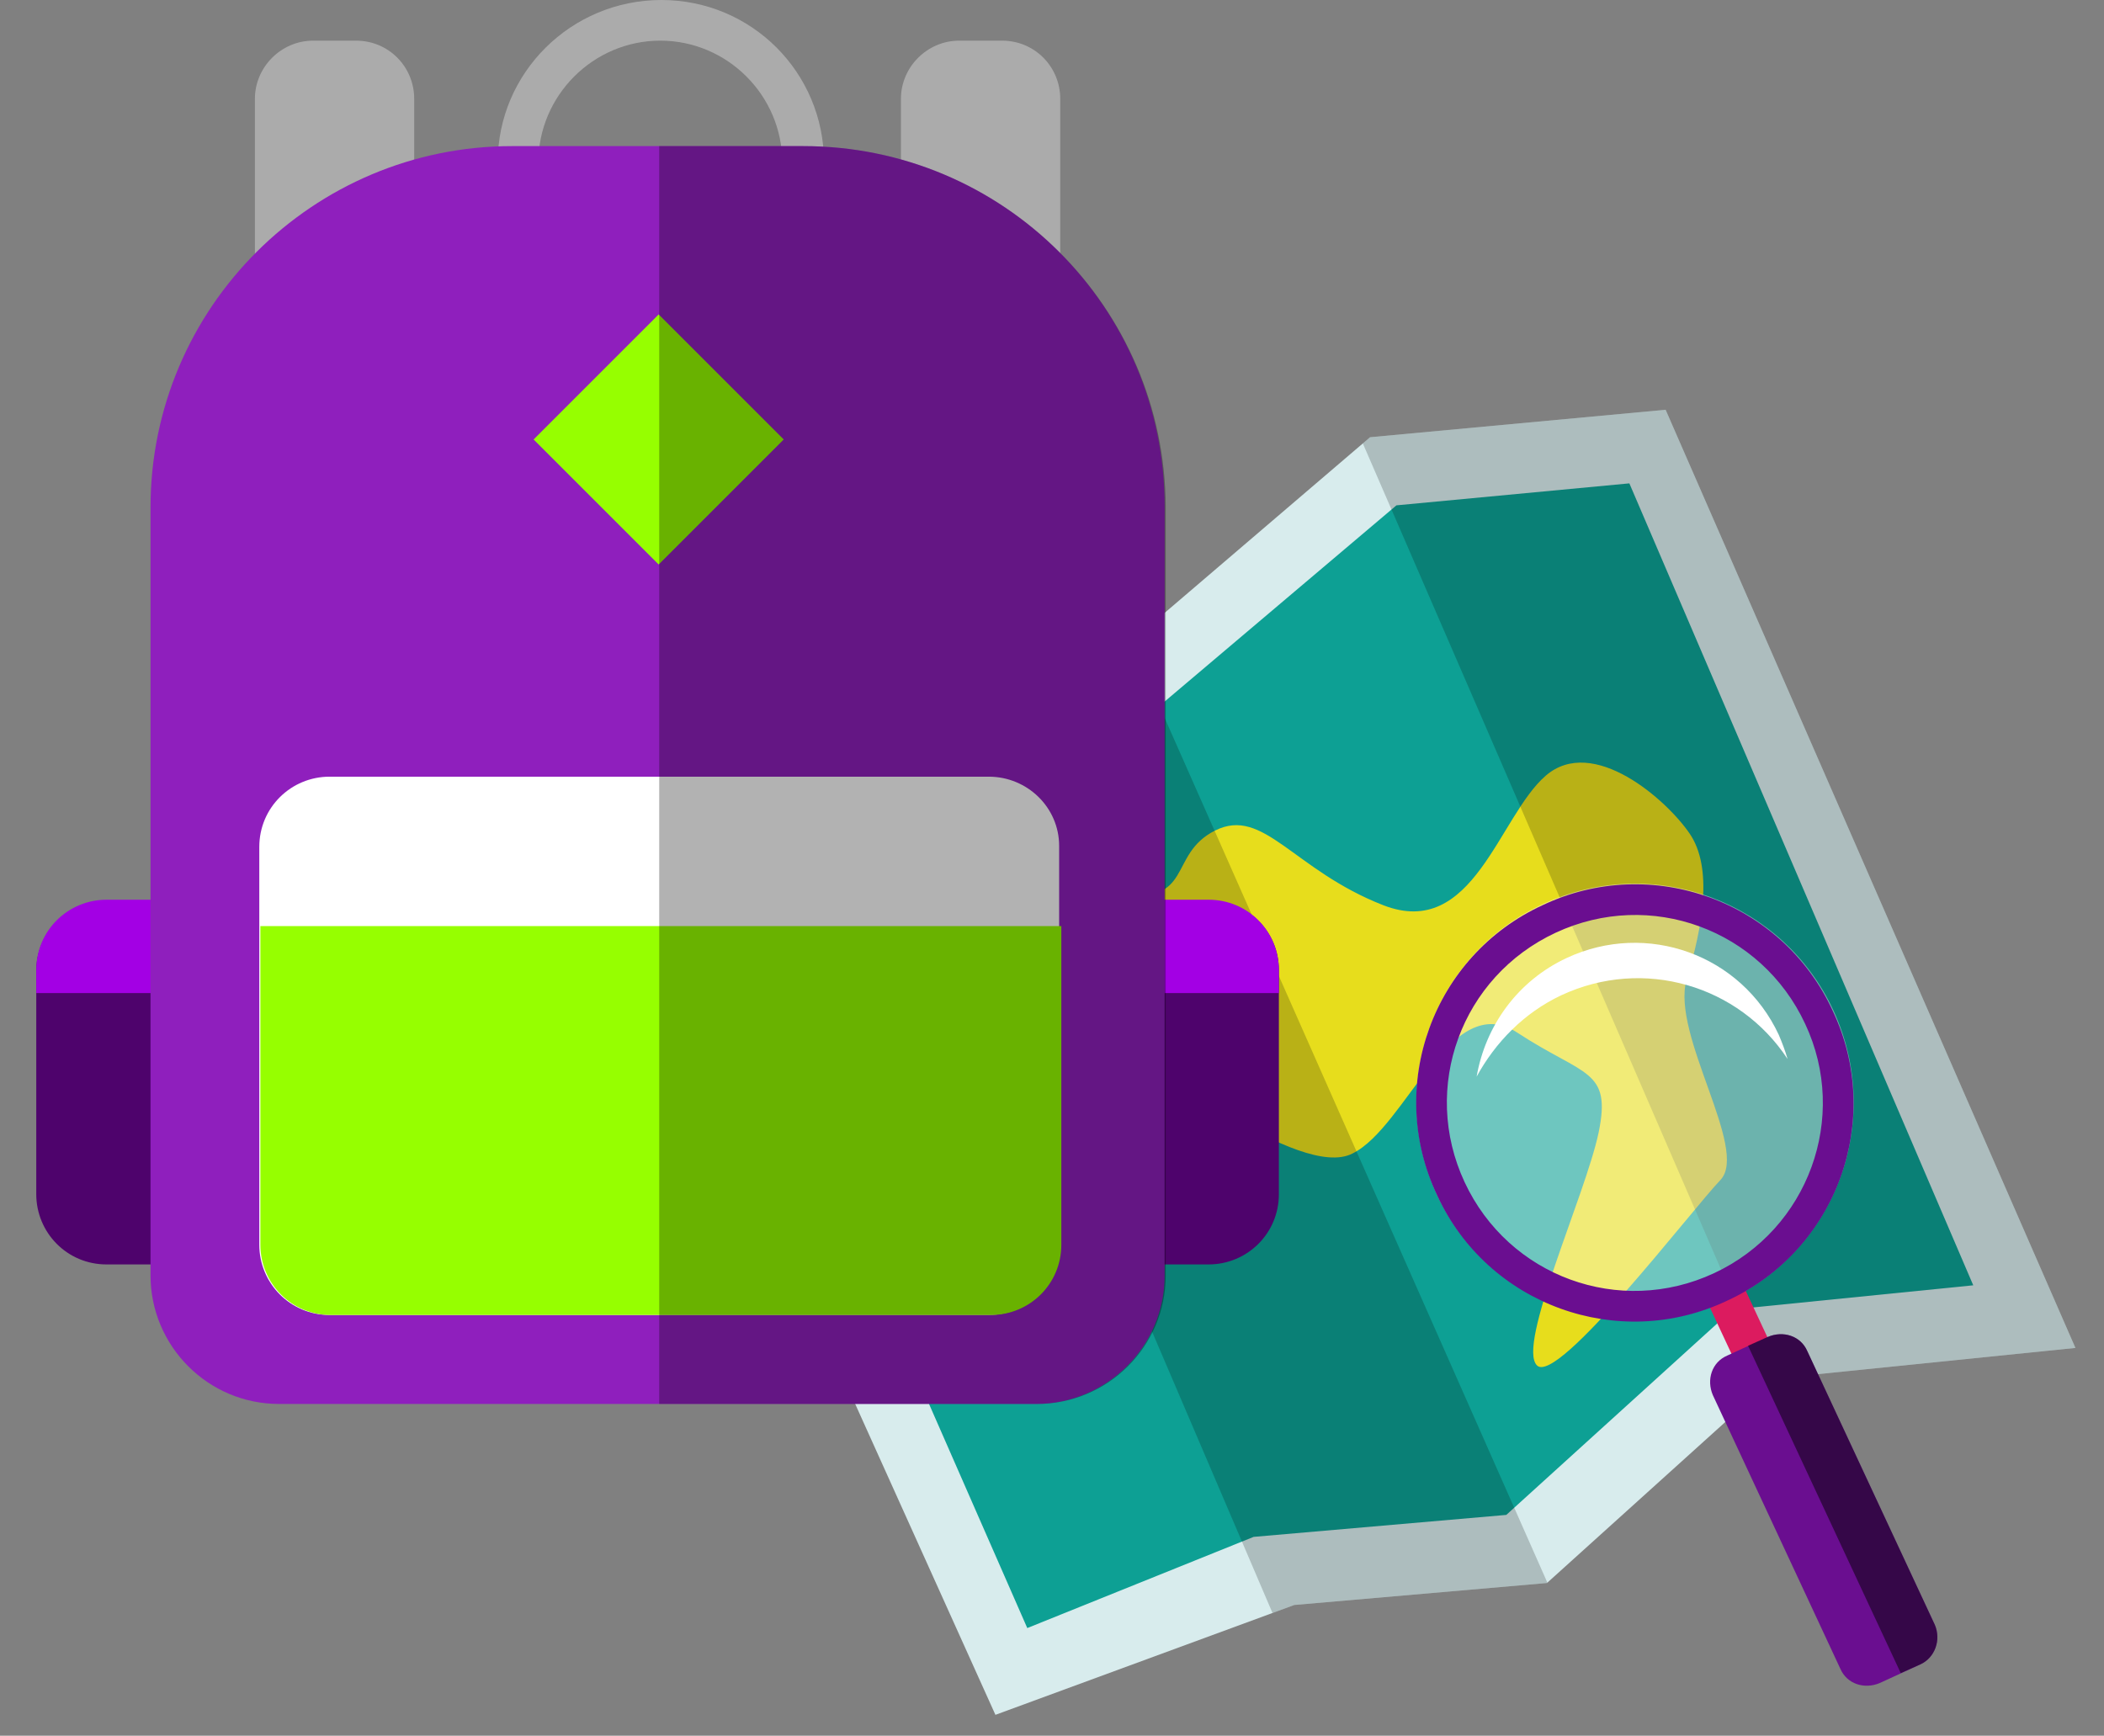
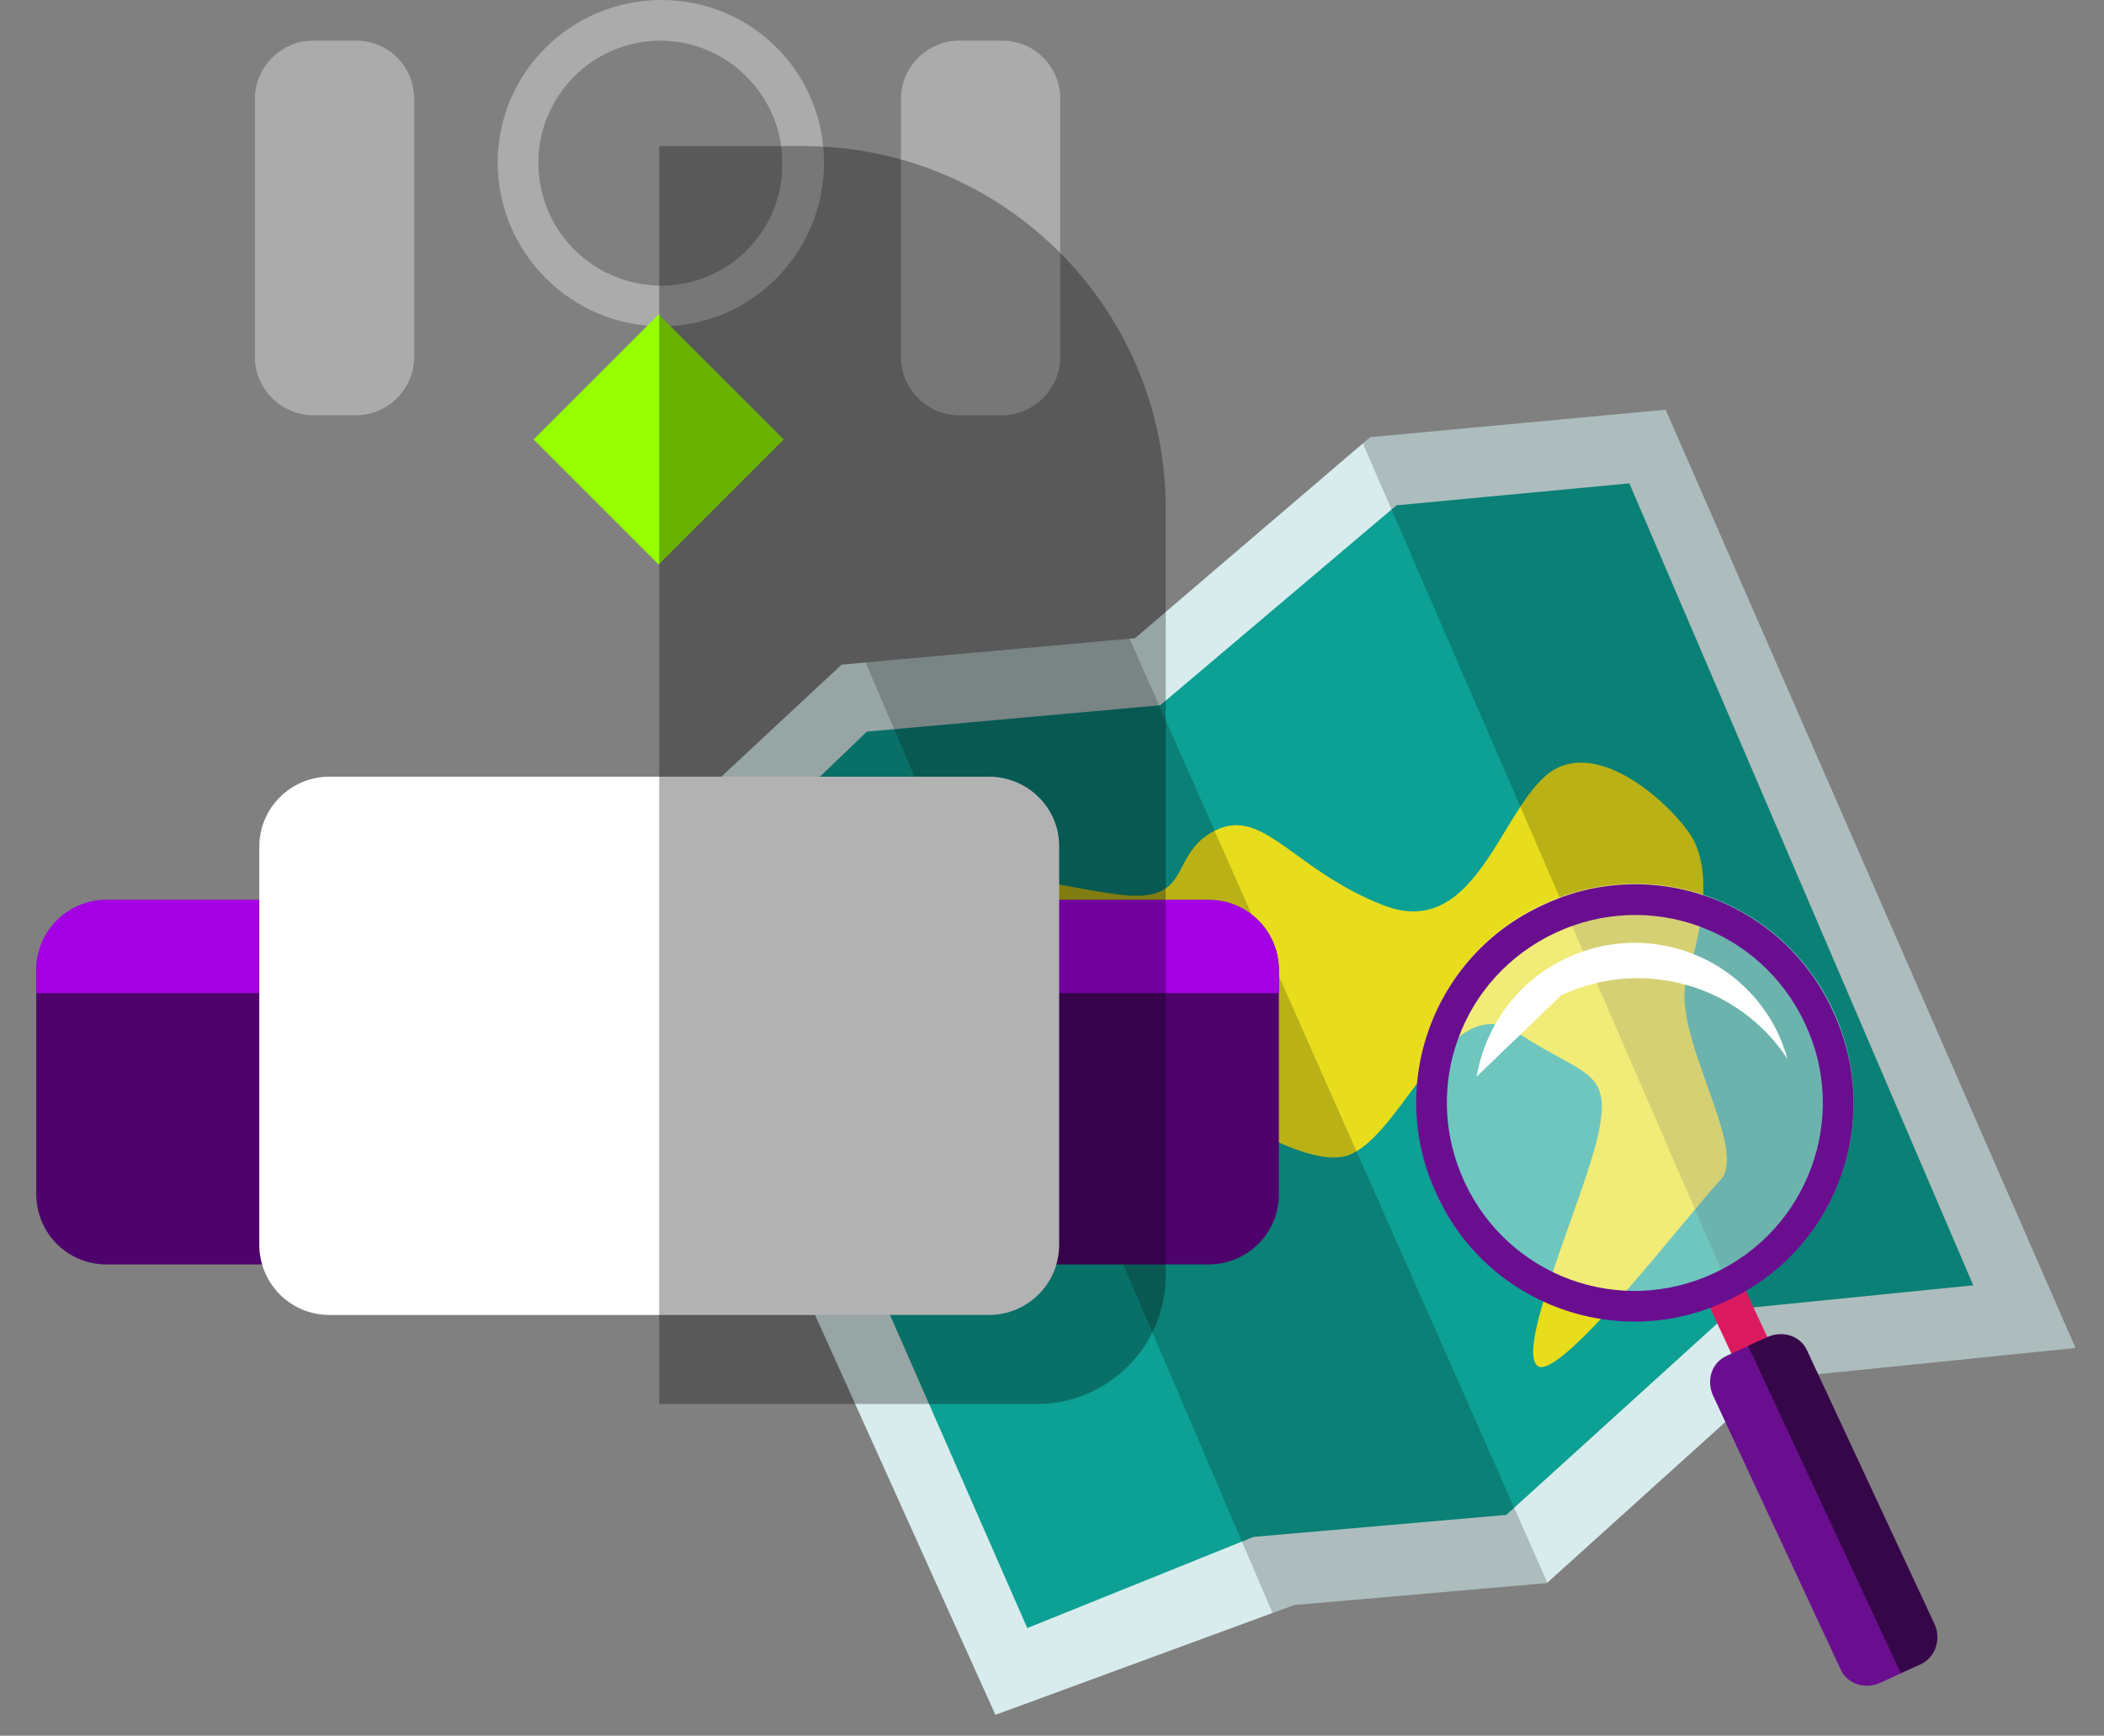
<svg xmlns="http://www.w3.org/2000/svg" xmlns:xlink="http://www.w3.org/1999/xlink" version="1.1" id="Skupina_11_1_" x="0px" y="0px" width="191.5px" height="158px" viewBox="0 0 191.5 158" style="enable-background:new 0 0 191.5 158;" xml:space="preserve">
  <rect x="0" y="0" width="191.5" height="158" fill="#808080" stroke="none" />
  <style type="text/css">
	.st0{clip-path:url(#SVGID_2_);}
	.st1{fill-rule:evenodd;clip-rule:evenodd;fill:#D8ECED;}
	.st2{fill:#0DA094;}
	.st3{fill-rule:evenodd;clip-rule:evenodd;fill:#E7DD1C;}
	.st4{opacity:0.2;clip-path:url(#SVGID_2_);}
	.st5{fill-rule:evenodd;clip-rule:evenodd;}
	.st6{opacity:0.4;}
	.st7{fill-rule:evenodd;clip-rule:evenodd;fill:#FFFFFF;}
	.st8{fill:#FFFFFF;}
	.st9{fill-rule:evenodd;clip-rule:evenodd;fill:#DC1B5F;}
	.st10{fill-rule:evenodd;clip-rule:evenodd;fill:#6A0E90;}
	.st11{opacity:0.502;}
	.st12{fill:#6A0E90;}
	.st13{fill:#ABABAB;}
	.st14{fill-rule:evenodd;clip-rule:evenodd;fill:#4E036C;}
	.st15{fill:#A300E4;}
	.st16{fill:#8F1FBD;}
	.st17{fill:#96FF00;}
	.st18{fill-rule:evenodd;clip-rule:evenodd;fill:#96FF00;}
	.st19{opacity:0.302;}
</style>
  <g id="Skupina_13_1_">
    <g id="Skupina_2_1_">
      <defs>
        <polygon id="SVGID_1_" points="151.6,37.3 124.7,39.8 103.3,58.1 76.6,60.5 56.1,79.6 90.6,156.1 117.8,146.1 140.8,144.1     161.4,125.5 188.9,122.7    " />
      </defs>
      <clipPath id="SVGID_2_">
        <use xlink:href="#SVGID_1_" style="overflow:visible;" />
      </clipPath>
      <g id="Tvar_3_1_" class="st0">
        <g>
          <polygon class="st1" points="187,34.3 49.6,43.5 57,159.8 194.4,150.6     " />
        </g>
      </g>
      <g id="Tvar_4_1_" class="st0">
        <g>
          <polygon class="st2" points="148.3,44 127.1,46 105.6,64.2 78.9,66.6 64,80.9 93.5,148.2 114.1,139.9 137.1,137.9 157.7,119.2      179.6,117     " />
        </g>
      </g>
      <g id="Tvar_5" class="st0">
        <g>
          <path class="st3" d="M153.5,89.2c1.5-4.9,2.4-10.2,0.3-13.3s-8.8-9-13.1-5.3c-4.3,3.7-6.6,15-14.8,11.8s-10.9-9-15.3-6.8      s-1.8,6.8-9,5.8c-7.2-1-14.3-3.3-18.7-2s-7.7,0.7-8.3,4.3c-0.6,3.6-0.7,7.2,0.8,10.5c1.5,3.3,5.7,5.8,7.9,4.7      c2.2-1.1,4.4-1.9,4.2-4.3c-0.2-2.4,0.9-5.4,1.6-5.4c0.6,0,2.6,0.5,2.6,2.4c0,1.9-6.9,9-3.7,10.9s8.2-0.7,10.1-3.4      s0.9-4.3,3.7-3.5c2.8,0.8,16.5,11.9,21.3,9.4c4.9-2.4,8.9-15,15-11c6.1,4,8.6,3.3,7.4,9.1c-1.2,5.7-7.5,19.4-5.6,21.2      c1.9,1.8,14.1-14.2,16.7-16.9C159.2,104.6,152.1,94.2,153.5,89.2z" />
        </g>
      </g>
      <g id="Tvar_2_1_" class="st4">
        <g>
          <polygon class="st5" points="164.9,134.6 198.4,132.4 152.8,36.1 121,36.8 77.8,58 121.8,160.8 145.1,153.7 101.6,55.4      122.8,37.5     " />
        </g>
      </g>
    </g>
    <g id="Skupina_3_2_">
      <g id="Tvar_6_kopie_3_" class="st6">
        <g>
          <ellipse transform="matrix(0.946 -0.324 0.324 0.946 -24.477 53.568)" class="st7" cx="148.8" cy="100.4" rx="19.9" ry="19.9" />
        </g>
      </g>
      <g id="Tvar_6_kopie_2_3_">
        <g>
-           <path class="st8" d="M142.1,90.6c7.5-3.5,16.2-0.9,20.6,5.8c-0.2-0.7-0.5-1.5-0.8-2.2c-3.4-7.3-12-10.4-19.3-7      c-4.5,2.1-7.4,6.2-8.2,10.8C136.1,94.9,138.7,92.2,142.1,90.6z" />
+           <path class="st8" d="M142.1,90.6c7.5-3.5,16.2-0.9,20.6,5.8c-0.2-0.7-0.5-1.5-0.8-2.2c-3.4-7.3-12-10.4-19.3-7      c-4.5,2.1-7.4,6.2-8.2,10.8z" />
        </g>
      </g>
      <g id="Tvar_8_3_">
        <g>
          <rect x="156.5" y="116.2" transform="matrix(0.906 -0.423 0.423 0.906 -36.134 78.184)" class="st9" width="3.6" height="8.8" />
        </g>
      </g>
      <g id="Tvar_7_3_">
        <g>
          <path class="st10" d="M176.1,147.9L164.5,123c-0.6-1.4-2.2-1.9-3.6-1.3l-3.7,1.7c-1.4,0.6-1.9,2.2-1.3,3.6l11.6,24.9      c0.6,1.4,2.2,1.9,3.6,1.3l3.7-1.7C176.1,150.9,176.7,149.3,176.1,147.9z" />
        </g>
      </g>
      <g id="Tvar_7_kopie_3_" class="st11">
        <g>
          <path d="M176.1,147.9L164.5,123c-0.6-1.4-2.2-1.9-3.6-1.3l-1.8,0.8l13.9,29.8l1.8-0.8C176.1,150.9,176.7,149.3,176.1,147.9z" />
        </g>
      </g>
      <g id="Tvar_6_3_">
        <g>
          <path class="st12" d="M166.8,92c-4.6-10-16.5-14.3-26.4-9.6c-10,4.6-14.3,16.5-9.6,26.4c4.6,10,16.5,14.3,26.4,9.6      C167.2,113.8,171.5,101.9,166.8,92z M156,115.9c-8.6,4-18.7,0.3-22.7-8.3c-4-8.6-0.3-18.7,8.3-22.7c8.6-4,18.7-0.3,22.7,8.3      C168.3,101.7,164.6,111.9,156,115.9z" />
        </g>
      </g>
    </g>
  </g>
  <g id="Skupina_10_1_">
    <g id="Zaoblený_obdélník_6_kopie">
      <g>
        <path class="st13" d="M32.4,3.7h-3.9c-2.9,0-5.3,2.4-5.3,5.3v23.5c0,2.9,2.4,5.3,5.3,5.3h3.9c2.9,0,5.3-2.4,5.3-5.3V9     C37.7,6.1,35.4,3.7,32.4,3.7z M91.2,3.7h-3.9c-2.9,0-5.3,2.4-5.3,5.3v23.5c0,2.9,2.4,5.3,5.3,5.3h3.9c2.9,0,5.3-2.4,5.3-5.3V9     C96.5,6.1,94.2,3.7,91.2,3.7z" />
      </g>
    </g>
    <g id="Elipsa_3">
      <g>
        <path class="st13" d="M60.2,0C52,0,45.3,6.6,45.3,14.8S52,29.7,60.2,29.7C68.4,29.7,75,23,75,14.8S68.4,0,60.2,0z M60.2,26     C54,26,49,21,49,14.8c0-6.1,5-11.1,11.1-11.1c6.1,0,11.1,5,11.1,11.1C71.3,21,66.3,26,60.2,26z" />
      </g>
    </g>
    <g id="Zaoblený_obdélník_6">
      <g>
        <path class="st14" d="M110.1,82H9.7c-3.5,0-6.4,2.8-6.4,6.4v20.3c0,3.5,2.8,6.4,6.4,6.4h100.3c3.5,0,6.4-2.8,6.4-6.4V88.3     C116.4,84.8,113.6,82,110.1,82z" />
      </g>
    </g>
    <g id="Obdélník_6">
      <g>
        <path class="st15" d="M116.4,90.4v-2.1c0-3.5-2.8-6.4-6.4-6.4H9.7c-3.5,0-6.4,2.8-6.4,6.4v2.1H116.4z" />
      </g>
    </g>
    <g id="Zaoblený_obdélník_4">
      <g>
-         <path class="st16" d="M73.1,13.3H46.6c-18.1,0-32.9,14.7-32.9,32.9v69.9c0,6.4,5.2,11.7,11.7,11.7h68.9c6.4,0,11.7-5.2,11.7-11.7     V46.1C106,28,91.3,13.3,73.1,13.3z" />
-       </g>
+         </g>
    </g>
    <g id="Zaoblený_obdélník_5">
      <g>
        <path class="st7" d="M90,70.7H30c-3.5,0-6.4,2.8-6.4,6.4v36.2c0,3.5,2.8,6.4,6.4,6.4H90c3.5,0,6.4-2.8,6.4-6.4V77     C96.4,73.5,93.5,70.7,90,70.7z" />
      </g>
    </g>
    <g id="Zaoblený_obdélník_5_kopie">
      <g>
-         <path class="st17" d="M23.7,84.3v29c0,3.5,2.8,6.4,6.4,6.4h60.1c3.5,0,6.4-2.8,6.4-6.4v-29H23.7z" />
-       </g>
+         </g>
    </g>
    <g id="Obdélník_5">
      <g>
        <rect x="51.9" y="32" transform="matrix(0.707 -0.707 0.707 0.707 -10.75 54.073)" class="st18" width="16.1" height="16.1" />
      </g>
    </g>
    <g id="Zaoblený_obdélník_4_kopie" class="st19">
      <g>
        <path d="M73.1,13.3H60v114.5h34.4c6.4,0,11.7-5.2,11.7-11.7V46.1C106,28,91.3,13.3,73.1,13.3z" />
      </g>
    </g>
  </g>
</svg>